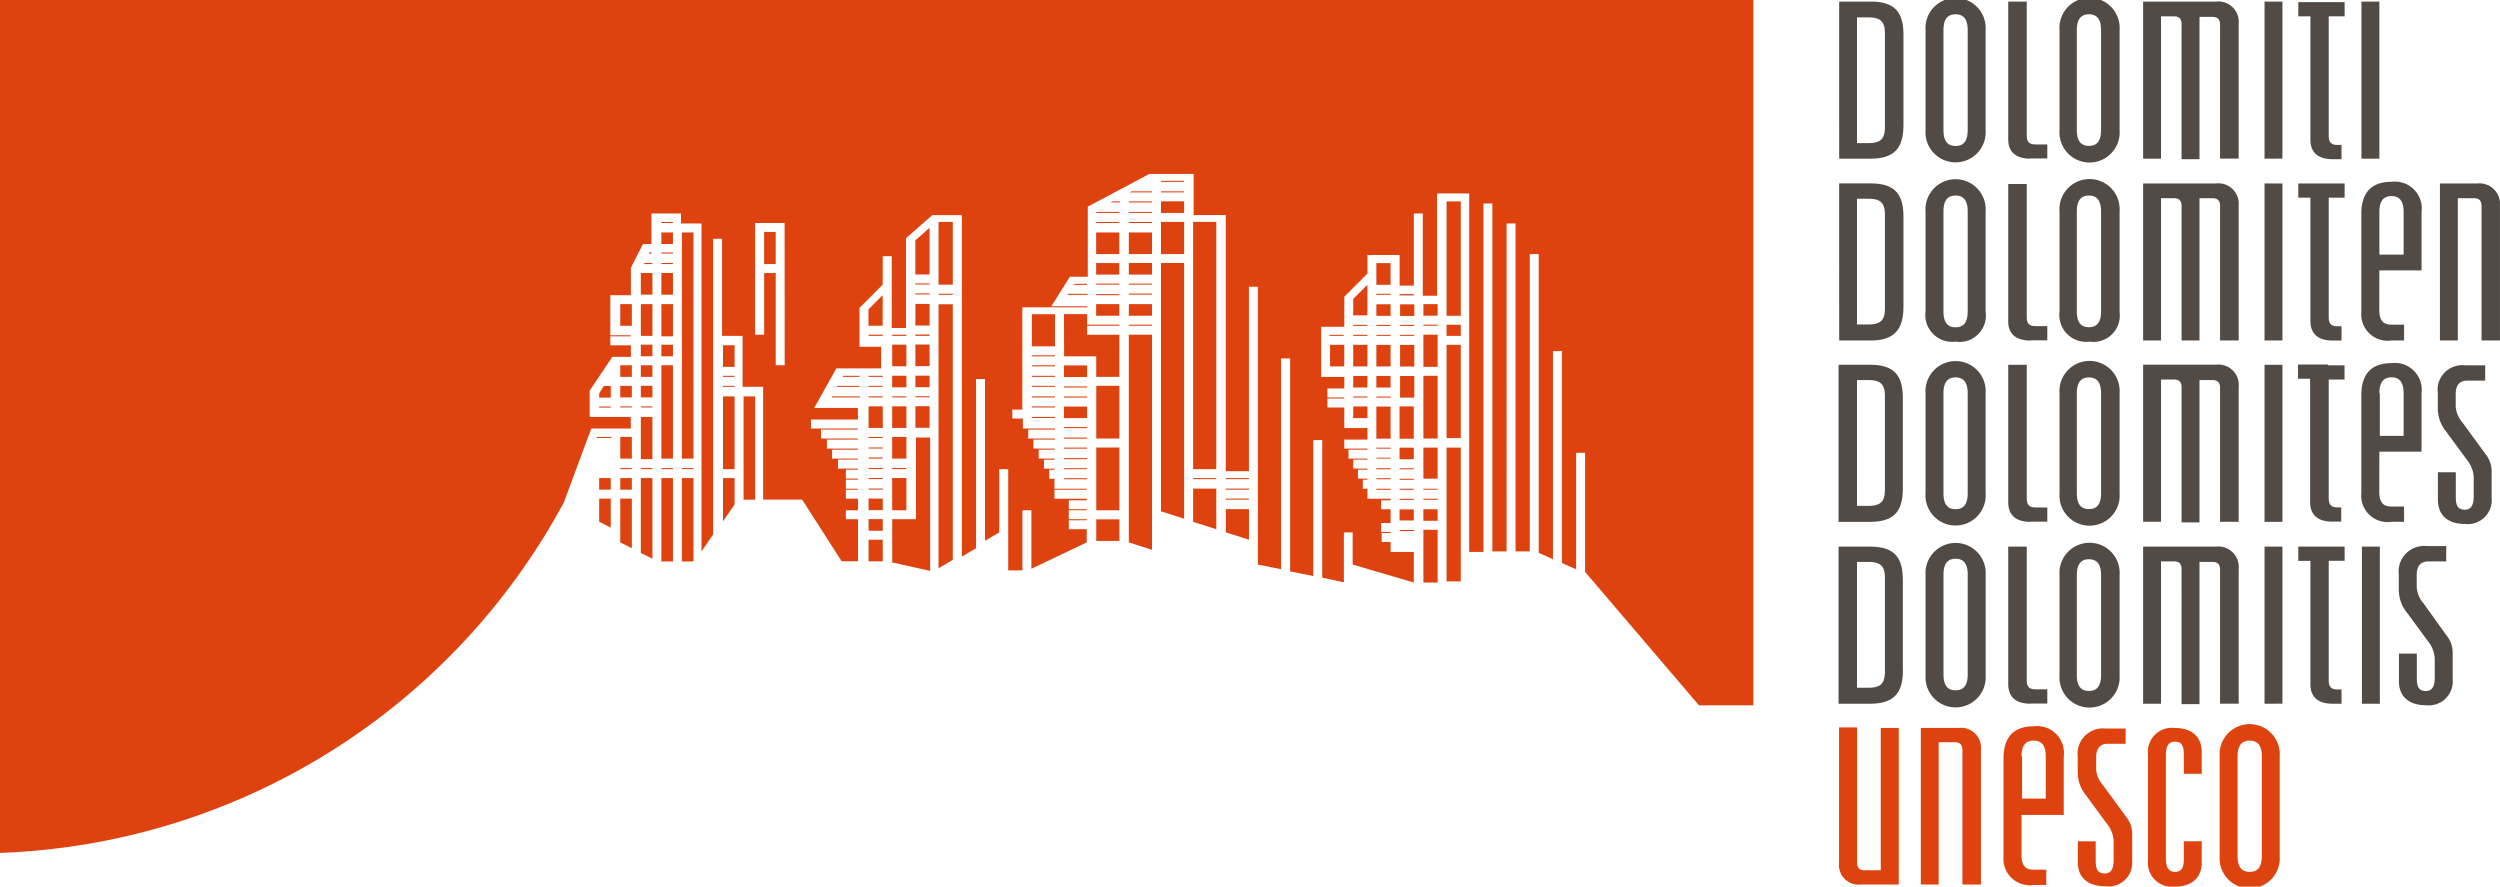
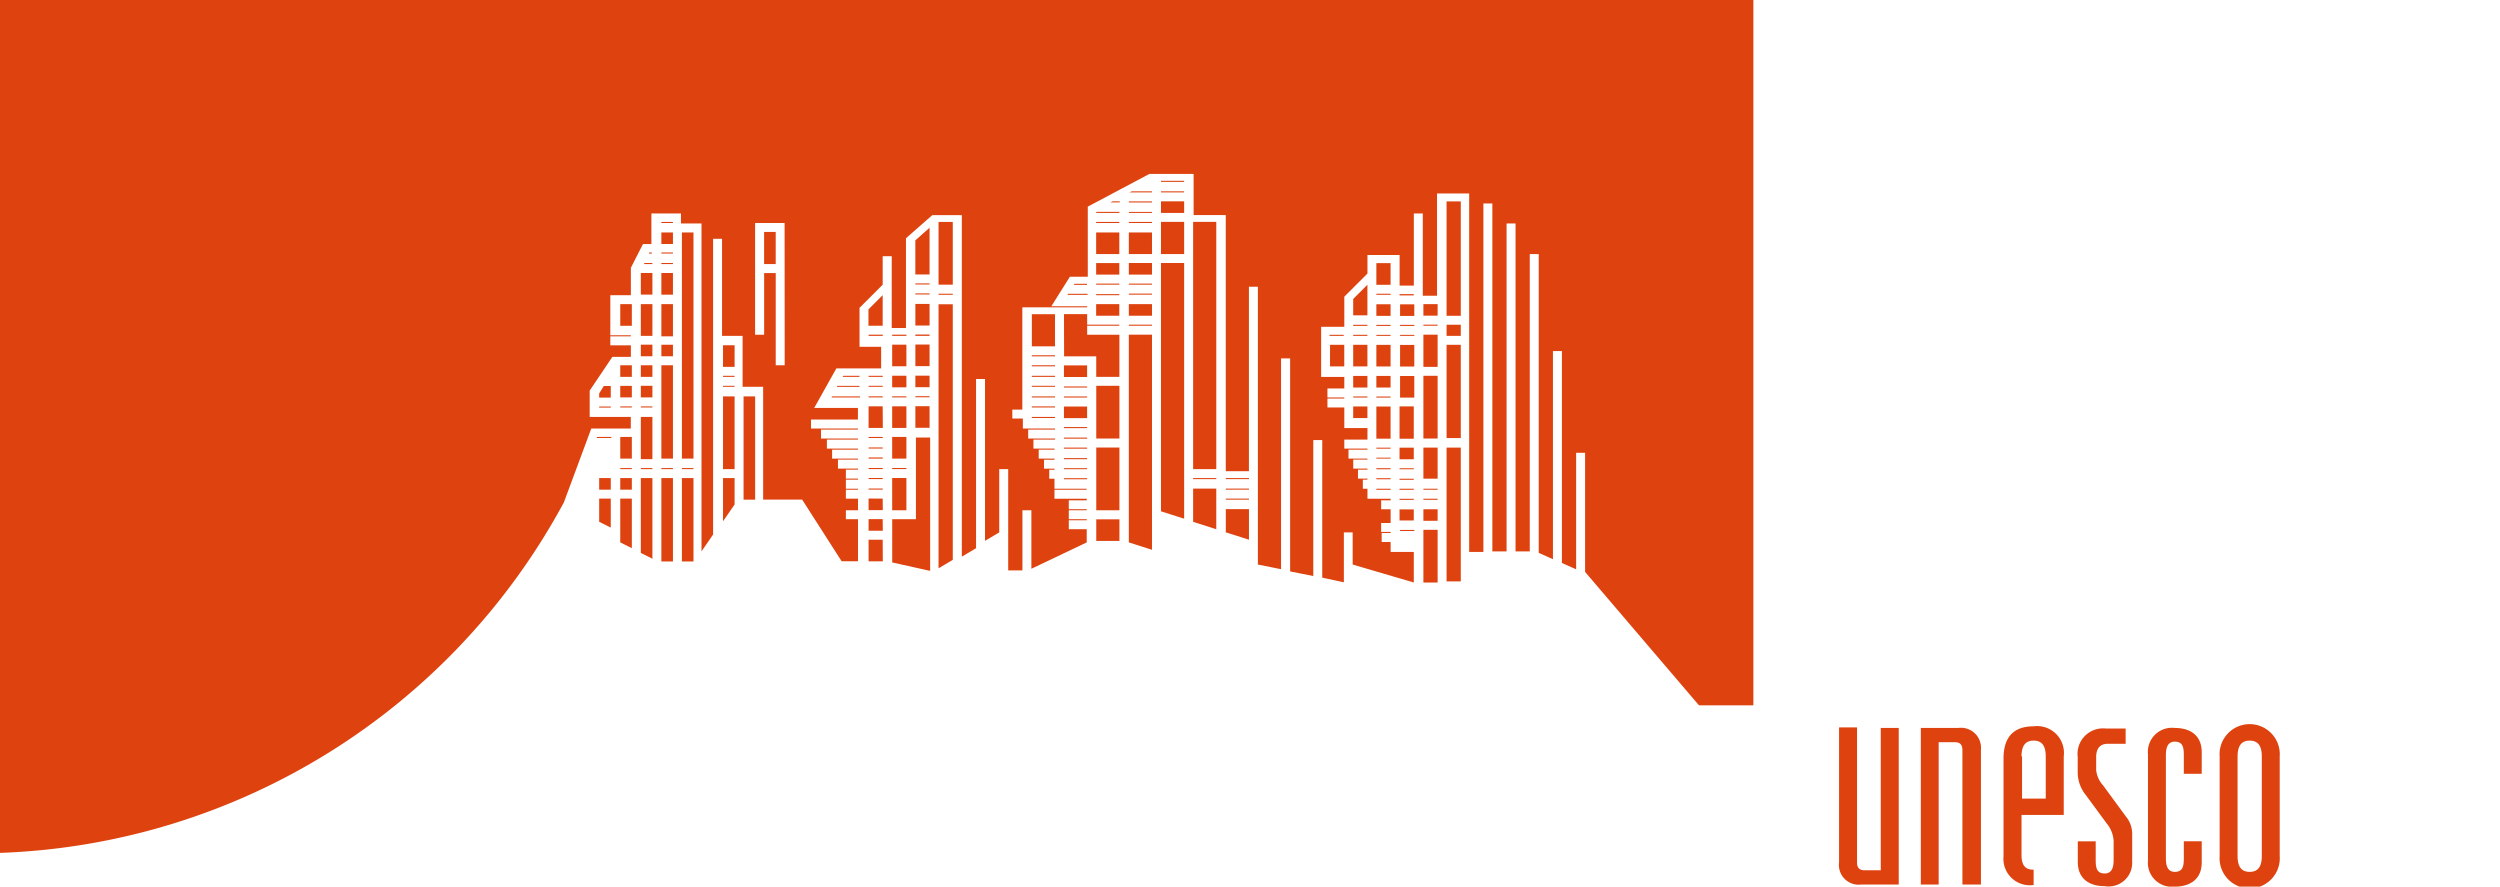
<svg xmlns="http://www.w3.org/2000/svg" id="_04" width="107.935" height="38.279" viewBox="0 0 107.935 38.279">
-   <path id="Pfad_79" data-name="Pfad 79" d="M98.424,36.959v-4.3a1.3,1.3,0,1,0-2.593,0v4.3a1.3,1.3,0,1,0,2.593,0Zm-.773,0c0,.5-.2.683-.523.683s-.523-.182-.523-.683v-4.3c0-.5.2-.683.523-.683s.523.182.523.683Zm-3.367-3.55h.773v-.933c0-.751-.523-1.047-1.16-1.047a1.038,1.038,0,0,0-1.16,1.138v4.574a1.038,1.038,0,0,0,1.16,1.138c.637,0,1.16-.3,1.16-1.047v-.91h-.773v.751c0,.319-.045.569-.387.569-.318,0-.387-.273-.387-.592V32.612c0-.319.069-.592.387-.592.342,0,.387.25.387.569Zm-2.229,3.732V36a1.174,1.174,0,0,0-.273-.751L90.8,33.91a1.161,1.161,0,0,1-.3-.66v-.614c.022-.387.227-.523.5-.523h.773v-.66h-.865a1.1,1.1,0,0,0-1.205,1.229v.683a1.574,1.574,0,0,0,.364.979l.887,1.206a1.308,1.308,0,0,1,.3.751v.819c0,.319-.069.592-.387.592-.342,0-.387-.25-.387-.569v-.819h-.773v.888c0,.751.523,1.047,1.16,1.047a1.02,1.02,0,0,0,1.183-1.115Zm-4.778-1.957H89.1V32.658a1.159,1.159,0,0,0-1.3-1.3c-.66,0-1.3.273-1.3,1.388v4.233a1.139,1.139,0,0,0,1.3,1.229h.546v-.66H87.8c-.319,0-.523-.137-.523-.637Zm0-2.526c0-.5.2-.683.523-.683s.523.182.523.683v1.821H87.3V32.658Zm-2.525,5.53h.773V32.362a.864.864,0,0,0-.979-.933H82.93v6.759H83.7V32.043h.683c.228,0,.342.091.342.341v5.8Zm-4.391,0h1.615V31.429H81.2v6.145h-.683c-.227,0-.341-.091-.341-.341V31.406H79.4v5.826A.852.852,0,0,0,80.36,38.188ZM57.4,14.5h.614v-.046H57.4Zm.637.387h-.614v.933h.614Zm1,2.663h-.614v.5h.614Zm0-.432h-.614v.046h.614Zm0-.888h-.614v.5h.614Zm0-1.343h-.614v.933h.614Zm0-.432h-.614V14.5h.614Zm-.614-.842h.614v-1.32l-.614.614Zm.614.41h-.614v.046h.614Zm1,7.078h-.614v.045h.614Zm0-.455h-.614v.046h.614Zm0-.432h-.614v.045h.614Zm0-.455h-.614V19.8h.614Zm0-.432h-.614v.045h.614Zm0-1.775h-.614v1.388h.614Zm0-.432h-.614v.046h.614Zm0-.888h-.614v.5h.614Zm0-1.343h-.614v.933h.614Zm0-.432h-.614V14.5h.614Zm0-.432h-.614v.046h.614Zm0-.888h-.614v.5h.614Zm-.614-.842h.614v-.933h-.614Zm.614.387h-.614v.046h.614Zm.387,6.259h.614V17.547h-.614Zm0,.888h.614v-.5h-.614Zm0,.432h.614v-.045h-.614Zm0,.455h.614v-.046h-.614Zm0,.432h.614V21.1h-.614Zm0,.432h.614v-.046h-.614Zm.637,1.3h-.614v.046h.614Zm-.637-.41h.614v-.478h-.614Zm.637-6.236h-.614v.933h.614Zm0-1.343h-.614v.933h.614Zm0-.432h-.614V14.5h.614Zm0-.432h-.614v.046h.614Zm-.637-1.274h.614V12.7h-.614Zm.637.387h-.614v.5h.614Zm-14.675-.888-.023.046h.569v-.046Zm.546.432h-.819l-.023.046h.865v-.046ZM45.549,18h-1v.046h1Zm0-.455h-1v.046h1Zm0-.432h-1v.046h1Zm0-.455h-1V16.7h1Zm0-.432h-1v.046h1Zm0-.455h-1v.045h1Zm-1-.819h1V13.564h-1Zm1,.387h-1v.046h1Zm-8.441,1.775H35.925l-.023.046h1.229v-.046Zm-.705-.888-.023.046h.728v-.046Zm.705.432h-.956l-.023.045h.978ZM26.779,14.065h.5v-.933h-.5Zm-.91,3.1h.5v-.5h-.3l-.2.319Zm.5.387h-.5v.046h.5Zm46.983,12.9H75.7V0H0V36.823A28.823,28.823,0,0,0,24.345,21.689L25.528,18.5h1.706V18H25.459V16.864l.978-1.456h.8v-.5h-.887V14.52h.887v-.046h-.887v-1.73h.887V11.561l.523-1.024h.364V9.217H29.4v.432h.887V23.805l.5-.728V10.309h.387V14.5h.887V16.7h.887v4.87h1.684l1.706,2.663h.705V22.417h-.523V22.03h.523v-.5h-.523v-.387h.523V21.1h-.523V20.71h.523v-.046h-.523v-.387h.523v-.046h-.865v-.387h.865V19.8H35.925v-.387H37.04v-.046H35.7V18.98H37.04v-.046H35.447v-.387H37.04V18.5H35.015v-.387H37.04v-.5H35.152l.956-1.707h1.934v-.933h-.933V13.291l1-1V11.06H38.5v3.1h.614V10.287l1.138-1h1.274V24.033l.614-.364V16.363h.387V23.35l.614-.364V20.255h.387v4.37h.614V22.03h.387v2.526l2.389-1.138v-.569h-.774v-.387h.774v-.046h-.774V22.03h.774v-.046h-.774V21.6h.774v-.068H45.526v-.387h1.388V21.1H45.526v-.432H45.3v-.387h.228v-.046h-.455v-.387h.455V19.8h-.683v-.387h.683v-.046h-.91V18.98h.933v-.046h-1.16v-.387h1.16V18.5H44.161V18.07h-.455v-.387h.432V13.268h2.8v-.045H45.39l.8-1.274h.774V8.921L49.622,7.51h1.911V9.285h1.388v11.06h1V12.38h.387V24.374l1,.2v-9.1H55.7V24.67l1,.2V19h.387v5.94l.933.2V22.986H58.4v1.388l2.639.774v-1.32h-1V23.4h-.387v-.387h.387v-.046h-.41v-.387h.41v-.592h-.41V21.6h.41v-.068h-1V21.1h-.2V20.71h.2v-.046h-.41v-.387h.41v-.046h-.614v-.387h.614V19.8h-.819v-.387h.819v-.046h-1V18.98h1v-.5h-1v-.887h-.728v-.387h.728V17.16h-.728v-.387h.728v-.5h-1V14.11h1v-1.3l1-1v-.8h1.388v1.32h.614V9.217h.387v3.55h.614V8.352h1.388V23.828h.614V8.785h.387v15.02h.614V9.649h.387V23.805h.614V10.969h.387v12.9l.614.273V15.157h.387v9.149l.614.273v-5.03h.387v5.143ZM33.878,15.771h-.387V11.789h-.5v2.663H32.6V9.627h1.274ZM32.99,11.4h.5V10.014h-.5Zm-7.212,7.465-.023.046h.637v-.046Zm.591,1.775h-.5v.5h.5Zm0,.888h-.5v1l.5.25Zm.91-2.663h-.5V19.8h.5Zm0,1.343h-.5v.045h.5Zm0,.432h-.5v.5h.5Zm0,.888h-.5v1.889l.5.25Zm0-3.983h-.5v.046h.5Zm-.5-1.274h.5v-.5h-.5Zm.5.387h-.5v.5h.5ZM28.03,10.9l-.023.046h.136V10.9Zm.137.455h-.341L27.8,11.4h.364Zm0,.432h-.5v.933h.5Zm0,1.343h-.5V14.5h.5Zm0,1.752h-.5v.5h.5Zm0,.888h-.5v.5h.5Zm0,.888h-.5v.5h.5Zm0,.888h-.5v.046h.5Zm0,.455h-.5v1.821h.5Zm0,2.208h-.5v.045h.5Zm0,.432h-.5v3.232l.5.25Zm.887-11.06h-.5v.046h.5Zm0,.455h-.5v.5h.5Zm0,.865h-.5v.046h.5Zm0,.455h-.5V11.4h.5Zm0,.432h-.5v.933h.5Zm0,1.343h-.5V14.52h.5Zm0,1.752h-.5v.5h.5Zm0,.888h-.5V19.8h.5Zm0,4.438h-.5v.045h.5Zm0,.432h-.5v3.6h.5Zm.887-10.605h-.5V19.8h.5Zm0,10.173h-.5v.045h.5Zm0,.432h-.5v3.6h.5Zm1.775-5.735h-.5v.933h.5Zm0,1.32h-.5v.046h.5Zm0,.432h-.5V16.7h.5Zm0,.455h-.5v3.141h.5Zm0,3.528h-.5v1.866l.5-.728Zm.887-3.528h-.5v4.461h.5Zm4.892-3.05h.614v-1.32l-.614.615Zm.614.387H37.5V14.5h.614Zm0,1.775H37.5v.046h.614Zm0,.432H37.5V16.7h.614Zm0,.455H37.5v.046h.614Zm0,.432H37.5v.933h.614Zm0,1.32H37.5v.046h.614Zm0,.455H37.5v.045h.614Zm0,.432H37.5V19.8h.614Zm0,.455H37.5v.045h.614Zm0,.432H37.5v.046h.614Zm0,.455H37.5v.045h.614Zm0,.432H37.5v.5h.614Zm0,.888H37.5v.5h.614Zm0,.888H37.5v.933h.614Zm1.024-8.853h-.614V14.5h.614Zm0,.432h-.614v.933h.614Zm0,1.343h-.614v.5h.614Zm0,.888h-.614v.046h.614Zm0,.432h-.614v.933h.614Zm0,1.32h-.614V19.8h.614Zm0,1.343h-.614v.045h.614Zm0,.432h-.614V22.03h.614Zm1-3.1H39.52v.933h.614Zm0-.432H39.52v.046h.614Zm0-.888H39.52v.5h.614Zm0-1.343H39.52v.933h.614Zm0-.432H39.52V14.5h.614Zm0-1.32H39.52v.933h.614Zm0-.455H39.52v.046h.614Zm-.614-.819h.614V9.832l-.614.546Zm.614.387H39.52v.046h.614ZM39.52,22.417h-1v1.866l1.638.364V18.889h-.614v3.528ZM41.135,9.581h-.614v2.708h.614Zm0,3.1h-.614v.046h.614Zm0,.455h-.614v11.4l.614-.364Zm4.8,3.141h1v-.5h-1Zm0,.455h1v-.046h-1Zm0,.432h1v-.046h-1Zm0,.888h1v-.5h-1Zm0,.432h1v-.045h-1Zm0,.455h1v-.046h-1Zm0,.432h1v-.045h-1Zm0,.455h1v-.046h-1Zm1,.819h-1v.046h1Zm-1-.387h1v-.045h-1ZM48.325,9.581h-1v.046h1Zm-1,1.388h1v-.933h-1Zm0,.888h1v-.5h-1Zm0,.432h1v-.046h-1Zm1,.842h-1v.5h1Zm-1-.387h1V12.7h-1Zm.705-4.051-.091.046h.41V8.694Zm.3.455h-1v.045h1Zm-2.389,6.236h1.388v.888h1V14.451H46.937v-.387h1.388v-.046H46.937v-.455h-1Zm2.389,1.274h-1v2.276h1Zm0,2.663h-1V22.03h1Zm0,3.1h-1v.933h1ZM49.736,8.694h-1v.046h1Zm0,.455h-1v.045h1Zm0,.432h-1v.046h1Zm0,.455h-1v.933h1Zm0,1.32h-1v.5h1Zm0,.888h-1v.046h1Zm0,.432h-1v.046h1Zm0,.455h-1v.5h1Zm-.978-4.825h.978V8.261h-.865Zm.978,5.712h-1v.046h1Zm0,.432h-1v8.967l1,.319Zm1.388-6.645h-1v.046h1Zm0,.455h-1v.045h1Zm0,.432h-1v.5h1Zm0,.888h-1v1.388h1Zm0,1.775h-1V22.075l1,.319Zm1.388-1.775h-1V20.255h1Zm0,11.06h-1v.046h1Zm0,.455h-1v1.434l1,.319Zm1.411-.455h-1v.046h1Zm0,.455h-1v.045h1Zm0,.432h-1v.046h1Zm0,.455h-1v1l1,.319Zm8.145-8.853h-.614v.5h.614Zm0,.888h-.614v.046h.614Zm0,.432h-.614V15.84h.614Zm0,1.775h-.614v2.708h.614Zm0,3.1h-.614v1.343h.614Zm0,1.775h-.614v.045h.614Zm0,.432h-.614v.046h.614Zm0,.455h-.614v.5h.614Zm0,.888h-.614v2.276h.614Zm1-14.178h-.614v4.938h.614Zm0,5.325h-.614V14.5h.614Zm0,.865h-.614v4.028h.614Zm0,4.438h-.614V25.1h.614Z" transform="translate(0 0)" fill="#de420f" />
-   <path id="Pfad_80" data-name="Pfad 80" d="M139.607,14.7V8.876a.89.89,0,0,0-.978-.956h-1.615V14.7h.773V8.557h.683c.227,0,.341.091.341.341v5.8Zm-2.684,2.276v.683a1.578,1.578,0,0,0,.364.979l.887,1.206a1.308,1.308,0,0,1,.3.751v.819c0,.319-.069.592-.387.592-.342,0-.387-.25-.387-.569V20.391h-.773v1.183c0,.751.523,1.047,1.16,1.047a1.038,1.038,0,0,0,1.16-1.138V20.346a1.174,1.174,0,0,0-.273-.751l-.978-1.343a1.211,1.211,0,0,1-.3-.683v-.614c.023-.387.227-.523.5-.523h.773v-.66h-.864A1.065,1.065,0,0,0,136.923,16.978Zm.387,6.6h-.865a1.1,1.1,0,0,0-1.206,1.229v.683a1.578,1.578,0,0,0,.364.979l.888,1.206a1.313,1.313,0,0,1,.3.751v.819c0,.319-.069.592-.387.592-.341,0-.387-.25-.387-.569V28.22h-.773V29.4c0,.751.523,1.047,1.16,1.047a1.038,1.038,0,0,0,1.161-1.138V28.175a1.178,1.178,0,0,0-.273-.751l-.979-1.365a1.216,1.216,0,0,1-.3-.683v-.614c.023-.387.228-.523.5-.523h.773v-.66ZM134.4,19.5h1.821V16.978a1.159,1.159,0,0,0-1.3-1.3c-.66,0-1.3.273-1.3,1.388V21.3a1.139,1.139,0,0,0,1.3,1.229h.545v-.66h-.545c-.319,0-.524-.137-.524-.637Zm0-2.526c0-.5.205-.683.524-.683s.523.182.523.683v1.843H134.42V16.978Zm0-5.3h1.821V9.149a1.159,1.159,0,0,0-1.3-1.3c-.66,0-1.3.273-1.3,1.388v4.233a1.139,1.139,0,0,0,1.3,1.229h.545v-.683h-.545c-.319,0-.524-.137-.524-.637Zm0-.683V9.149c0-.5.205-.683.524-.683s.523.182.523.683v1.843Zm-.773-4.142h.773V.068h-.773Zm-1.433,17.364h.706V23.6h-2v.614h.523V29.54c0,.523.3.842.956.842h.387v-.615H132.6c-.227,0-.387-.068-.387-.387V24.215Zm0-15.68h.706V7.92h-2v.614h.523V13.86c0,.523.3.842.956.842h.387v-.615H132.6c-.227,0-.387-.068-.387-.387V8.534Zm0-7.829h.706V.091h-2V.706h.523V6.031c0,.523.3.842.956.842h.387V6.258H132.6c-.227,0-.387-.068-.387-.387V.706Zm-1.979,29.677V23.6h-.773v6.782Zm0-7.852V15.749h-.773v6.782Zm0-7.829V7.92h-.773V14.7Zm0-7.852V.068h-.773V6.85Zm-2.662,23.532h.773V24.556a.88.88,0,0,0-.979-.956H124.2v6.782h.773V24.237h.546c.227,0,.341.091.341.341V30.4h.774V24.26h.545c.228,0,.342.091.342.341v5.781Zm0-7.852h.773V16.7a.88.88,0,0,0-.979-.956H124.2v6.782h.773V16.386h.546c.227,0,.341.091.341.341v5.826h.774V16.409h.545c.228,0,.342.091.342.341v5.781Zm0-7.829h.773V8.876a.88.88,0,0,0-.979-.956H124.2V14.7h.773V8.557h.546c.227,0,.341.091.341.341v5.8h.774V8.557h.545c.228,0,.342.091.342.341v5.8Zm0-7.852h.773V1.024a.88.88,0,0,0-.979-.956H124.2V6.85h.773V.706h.546c.227,0,.341.091.341.341V6.873h.774V.728h.545c.228,0,.342.091.342.341V6.85Zm-4.369,22.3V24.829a1.3,1.3,0,1,0-2.593,0v4.324a1.3,1.3,0,1,0,2.593,0Zm-.8,0c0,.5-.2.683-.523.683s-.523-.182-.523-.683V24.829c0-.5.205-.683.523-.683s.523.182.523.683Zm.8-7.852V16.978a1.3,1.3,0,1,0-2.593,0V21.3a1.3,1.3,0,1,0,2.593,0Zm-.8,0c0,.5-.2.683-.523.683s-.523-.182-.523-.683V16.978c0-.5.205-.683.523-.683s.523.182.523.683Zm.8-7.852V9.126a1.3,1.3,0,1,0-2.593,0V13.45a1.159,1.159,0,0,0,1.3,1.3A1.139,1.139,0,0,0,123.181,13.45Zm-.8,0c0,.5-.2.683-.523.683s-.523-.182-.523-.683V9.126c0-.5.205-.683.523-.683s.523.182.523.683Zm.8-7.829V1.3a1.3,1.3,0,1,0-2.593,0V5.621a1.3,1.3,0,1,0,2.593,0Zm-.8,0c0,.5-.2.683-.523.683s-.523-.182-.523-.683V1.3c0-.5.205-.683.523-.683s.523.182.523.683Zm-3.049,24.761h.728v-.615h-.5c-.228,0-.387-.068-.387-.387V23.6h-.8v5.94C118.38,30.063,118.676,30.382,119.336,30.382Zm0-7.852h.728v-.614h-.5c-.228,0-.387-.068-.387-.387V15.749h-.8v5.94C118.38,22.212,118.676,22.531,119.336,22.531Zm0-7.829h.728v-.615h-.5c-.228,0-.387-.068-.387-.387V7.943h-.8v5.94c0,.5.3.819.956.819Zm0-7.852h.728V6.236h-.5c-.228,0-.387-.068-.387-.387V.068h-.8v5.94c0,.523.3.842.956.842Zm-1.934,22.3V24.829a1.3,1.3,0,1,0-2.594,0v4.324a1.3,1.3,0,1,0,2.594,0Zm-.774-.023c0,.5-.2.683-.523.683s-.523-.182-.523-.683V24.806c0-.5.205-.683.523-.683s.523.182.523.683ZM117.4,21.3V16.978a1.3,1.3,0,1,0-2.594,0V21.3a1.3,1.3,0,1,0,2.594,0Zm-.774,0c0,.5-.2.683-.523.683s-.523-.182-.523-.683V16.978c0-.5.205-.683.523-.683s.523.182.523.683Zm.774-7.852V9.126a1.3,1.3,0,1,0-2.594,0V13.45a1.159,1.159,0,0,0,1.3,1.3A1.139,1.139,0,0,0,117.4,13.45Zm-.774,0c0,.5-.2.683-.523.683s-.523-.182-.523-.683V9.126c0-.5.205-.683.523-.683s.523.182.523.683Zm.774-7.829V1.3a1.3,1.3,0,1,0-2.594,0V5.621a1.3,1.3,0,1,0,2.594,0Zm-.774,0c0,.5-.2.683-.523.683s-.523-.182-.523-.683V1.3c0-.5.205-.683.523-.683s.523.182.523.683Zm-2.8,23.3V25.057c0-.888-.273-1.457-1.41-1.457h-1.365v6.782h1.365C113.557,30.382,113.83,29.79,113.83,28.926Zm-.773.068c0,.523-.182.706-.728.706h-.478V24.26h.478c.546,0,.728.182.728.706Zm.773-7.92V17.205c0-.888-.273-1.457-1.41-1.457h-1.365v6.782h1.365c1.137,0,1.41-.569,1.41-1.457Zm-.773.068c0,.523-.182.706-.728.706h-.478V16.409h.478c.546,0,.728.182.728.706Zm.8-7.9V9.376c0-.888-.273-1.457-1.41-1.457h-1.365V14.7h1.365C113.557,14.7,113.852,14.11,113.852,13.245Zm-.8.068c0,.523-.182.706-.728.706h-.478V8.58h.478c.546,0,.728.182.728.706Zm.8-7.92V1.525c0-.888-.273-1.457-1.41-1.457h-1.365V6.85h1.365C113.557,6.85,113.852,6.281,113.852,5.394Zm-.8.091c0,.523-.182.706-.728.706h-.478V.751h.478c.546,0,.728.182.728.706Zm19.134,10.264h-1.3v.615h.523v5.325c0,.523.3.842.956.842h.387v-.614H132.6c-.227,0-.387-.068-.387-.387V16.386h.683v-.614h-.706ZM134.42,23.6h-.773v6.782h.773Z" transform="translate(-31.673 0)" fill="#524a45" />
+   <path id="Pfad_79" data-name="Pfad 79" d="M98.424,36.959v-4.3a1.3,1.3,0,1,0-2.593,0v4.3a1.3,1.3,0,1,0,2.593,0Zm-.773,0c0,.5-.2.683-.523.683s-.523-.182-.523-.683v-4.3c0-.5.2-.683.523-.683s.523.182.523.683Zm-3.367-3.55h.773v-.933c0-.751-.523-1.047-1.16-1.047a1.038,1.038,0,0,0-1.16,1.138v4.574a1.038,1.038,0,0,0,1.16,1.138c.637,0,1.16-.3,1.16-1.047v-.91h-.773v.751c0,.319-.045.569-.387.569-.318,0-.387-.273-.387-.592V32.612c0-.319.069-.592.387-.592.342,0,.387.25.387.569Zm-2.229,3.732V36a1.174,1.174,0,0,0-.273-.751L90.8,33.91a1.161,1.161,0,0,1-.3-.66v-.614c.022-.387.227-.523.5-.523h.773v-.66h-.865a1.1,1.1,0,0,0-1.205,1.229v.683a1.574,1.574,0,0,0,.364.979l.887,1.206a1.308,1.308,0,0,1,.3.751v.819c0,.319-.069.592-.387.592-.342,0-.387-.25-.387-.569v-.819h-.773v.888c0,.751.523,1.047,1.16,1.047a1.02,1.02,0,0,0,1.183-1.115Zm-4.778-1.957H89.1V32.658a1.159,1.159,0,0,0-1.3-1.3c-.66,0-1.3.273-1.3,1.388v4.233a1.139,1.139,0,0,0,1.3,1.229v-.66H87.8c-.319,0-.523-.137-.523-.637Zm0-2.526c0-.5.2-.683.523-.683s.523.182.523.683v1.821H87.3V32.658Zm-2.525,5.53h.773V32.362a.864.864,0,0,0-.979-.933H82.93v6.759H83.7V32.043h.683c.228,0,.342.091.342.341v5.8Zm-4.391,0h1.615V31.429H81.2v6.145h-.683c-.227,0-.341-.091-.341-.341V31.406H79.4v5.826A.852.852,0,0,0,80.36,38.188ZM57.4,14.5h.614v-.046H57.4Zm.637.387h-.614v.933h.614Zm1,2.663h-.614v.5h.614Zm0-.432h-.614v.046h.614Zm0-.888h-.614v.5h.614Zm0-1.343h-.614v.933h.614Zm0-.432h-.614V14.5h.614Zm-.614-.842h.614v-1.32l-.614.614Zm.614.41h-.614v.046h.614Zm1,7.078h-.614v.045h.614Zm0-.455h-.614v.046h.614Zm0-.432h-.614v.045h.614Zm0-.455h-.614V19.8h.614Zm0-.432h-.614v.045h.614Zm0-1.775h-.614v1.388h.614Zm0-.432h-.614v.046h.614Zm0-.888h-.614v.5h.614Zm0-1.343h-.614v.933h.614Zm0-.432h-.614V14.5h.614Zm0-.432h-.614v.046h.614Zm0-.888h-.614v.5h.614Zm-.614-.842h.614v-.933h-.614Zm.614.387h-.614v.046h.614Zm.387,6.259h.614V17.547h-.614Zm0,.888h.614v-.5h-.614Zm0,.432h.614v-.045h-.614Zm0,.455h.614v-.046h-.614Zm0,.432h.614V21.1h-.614Zm0,.432h.614v-.046h-.614Zm.637,1.3h-.614v.046h.614Zm-.637-.41h.614v-.478h-.614Zm.637-6.236h-.614v.933h.614Zm0-1.343h-.614v.933h.614Zm0-.432h-.614V14.5h.614Zm0-.432h-.614v.046h.614Zm-.637-1.274h.614V12.7h-.614Zm.637.387h-.614v.5h.614Zm-14.675-.888-.023.046h.569v-.046Zm.546.432h-.819l-.023.046h.865v-.046ZM45.549,18h-1v.046h1Zm0-.455h-1v.046h1Zm0-.432h-1v.046h1Zm0-.455h-1V16.7h1Zm0-.432h-1v.046h1Zm0-.455h-1v.045h1Zm-1-.819h1V13.564h-1Zm1,.387h-1v.046h1Zm-8.441,1.775H35.925l-.023.046h1.229v-.046Zm-.705-.888-.023.046h.728v-.046Zm.705.432h-.956l-.023.045h.978ZM26.779,14.065h.5v-.933h-.5Zm-.91,3.1h.5v-.5h-.3l-.2.319Zm.5.387h-.5v.046h.5Zm46.983,12.9H75.7V0H0V36.823A28.823,28.823,0,0,0,24.345,21.689L25.528,18.5h1.706V18H25.459V16.864l.978-1.456h.8v-.5h-.887V14.52h.887v-.046h-.887v-1.73h.887V11.561l.523-1.024h.364V9.217H29.4v.432h.887V23.805l.5-.728V10.309h.387V14.5h.887V16.7h.887v4.87h1.684l1.706,2.663h.705V22.417h-.523V22.03h.523v-.5h-.523v-.387h.523V21.1h-.523V20.71h.523v-.046h-.523v-.387h.523v-.046h-.865v-.387h.865V19.8H35.925v-.387H37.04v-.046H35.7V18.98H37.04v-.046H35.447v-.387H37.04V18.5H35.015v-.387H37.04v-.5H35.152l.956-1.707h1.934v-.933h-.933V13.291l1-1V11.06H38.5v3.1h.614V10.287l1.138-1h1.274V24.033l.614-.364V16.363h.387V23.35l.614-.364V20.255h.387v4.37h.614V22.03h.387v2.526l2.389-1.138v-.569h-.774v-.387h.774v-.046h-.774V22.03h.774v-.046h-.774V21.6h.774v-.068H45.526v-.387h1.388V21.1H45.526v-.432H45.3v-.387h.228v-.046h-.455v-.387h.455V19.8h-.683v-.387h.683v-.046h-.91V18.98h.933v-.046h-1.16v-.387h1.16V18.5H44.161V18.07h-.455v-.387h.432V13.268h2.8v-.045H45.39l.8-1.274h.774V8.921L49.622,7.51h1.911V9.285h1.388v11.06h1V12.38h.387V24.374l1,.2v-9.1H55.7V24.67l1,.2V19h.387v5.94l.933.2V22.986H58.4v1.388l2.639.774v-1.32h-1V23.4h-.387v-.387h.387v-.046h-.41v-.387h.41v-.592h-.41V21.6h.41v-.068h-1V21.1h-.2V20.71h.2v-.046h-.41v-.387h.41v-.046h-.614v-.387h.614V19.8h-.819v-.387h.819v-.046h-1V18.98h1v-.5h-1v-.887h-.728v-.387h.728V17.16h-.728v-.387h.728v-.5h-1V14.11h1v-1.3l1-1v-.8h1.388v1.32h.614V9.217h.387v3.55h.614V8.352h1.388V23.828h.614V8.785h.387v15.02h.614V9.649h.387V23.805h.614V10.969h.387v12.9l.614.273V15.157h.387v9.149l.614.273v-5.03h.387v5.143ZM33.878,15.771h-.387V11.789h-.5v2.663H32.6V9.627h1.274ZM32.99,11.4h.5V10.014h-.5Zm-7.212,7.465-.023.046h.637v-.046Zm.591,1.775h-.5v.5h.5Zm0,.888h-.5v1l.5.25Zm.91-2.663h-.5V19.8h.5Zm0,1.343h-.5v.045h.5Zm0,.432h-.5v.5h.5Zm0,.888h-.5v1.889l.5.25Zm0-3.983h-.5v.046h.5Zm-.5-1.274h.5v-.5h-.5Zm.5.387h-.5v.5h.5ZM28.03,10.9l-.023.046h.136V10.9Zm.137.455h-.341L27.8,11.4h.364Zm0,.432h-.5v.933h.5Zm0,1.343h-.5V14.5h.5Zm0,1.752h-.5v.5h.5Zm0,.888h-.5v.5h.5Zm0,.888h-.5v.5h.5Zm0,.888h-.5v.046h.5Zm0,.455h-.5v1.821h.5Zm0,2.208h-.5v.045h.5Zm0,.432h-.5v3.232l.5.25Zm.887-11.06h-.5v.046h.5Zm0,.455h-.5v.5h.5Zm0,.865h-.5v.046h.5Zm0,.455h-.5V11.4h.5Zm0,.432h-.5v.933h.5Zm0,1.343h-.5V14.52h.5Zm0,1.752h-.5v.5h.5Zm0,.888h-.5V19.8h.5Zm0,4.438h-.5v.045h.5Zm0,.432h-.5v3.6h.5Zm.887-10.605h-.5V19.8h.5Zm0,10.173h-.5v.045h.5Zm0,.432h-.5v3.6h.5Zm1.775-5.735h-.5v.933h.5Zm0,1.32h-.5v.046h.5Zm0,.432h-.5V16.7h.5Zm0,.455h-.5v3.141h.5Zm0,3.528h-.5v1.866l.5-.728Zm.887-3.528h-.5v4.461h.5Zm4.892-3.05h.614v-1.32l-.614.615Zm.614.387H37.5V14.5h.614Zm0,1.775H37.5v.046h.614Zm0,.432H37.5V16.7h.614Zm0,.455H37.5v.046h.614Zm0,.432H37.5v.933h.614Zm0,1.32H37.5v.046h.614Zm0,.455H37.5v.045h.614Zm0,.432H37.5V19.8h.614Zm0,.455H37.5v.045h.614Zm0,.432H37.5v.046h.614Zm0,.455H37.5v.045h.614Zm0,.432H37.5v.5h.614Zm0,.888H37.5v.5h.614Zm0,.888H37.5v.933h.614Zm1.024-8.853h-.614V14.5h.614Zm0,.432h-.614v.933h.614Zm0,1.343h-.614v.5h.614Zm0,.888h-.614v.046h.614Zm0,.432h-.614v.933h.614Zm0,1.32h-.614V19.8h.614Zm0,1.343h-.614v.045h.614Zm0,.432h-.614V22.03h.614Zm1-3.1H39.52v.933h.614Zm0-.432H39.52v.046h.614Zm0-.888H39.52v.5h.614Zm0-1.343H39.52v.933h.614Zm0-.432H39.52V14.5h.614Zm0-1.32H39.52v.933h.614Zm0-.455H39.52v.046h.614Zm-.614-.819h.614V9.832l-.614.546Zm.614.387H39.52v.046h.614ZM39.52,22.417h-1v1.866l1.638.364V18.889h-.614v3.528ZM41.135,9.581h-.614v2.708h.614Zm0,3.1h-.614v.046h.614Zm0,.455h-.614v11.4l.614-.364Zm4.8,3.141h1v-.5h-1Zm0,.455h1v-.046h-1Zm0,.432h1v-.046h-1Zm0,.888h1v-.5h-1Zm0,.432h1v-.045h-1Zm0,.455h1v-.046h-1Zm0,.432h1v-.045h-1Zm0,.455h1v-.046h-1Zm1,.819h-1v.046h1Zm-1-.387h1v-.045h-1ZM48.325,9.581h-1v.046h1Zm-1,1.388h1v-.933h-1Zm0,.888h1v-.5h-1Zm0,.432h1v-.046h-1Zm1,.842h-1v.5h1Zm-1-.387h1V12.7h-1Zm.705-4.051-.091.046h.41V8.694Zm.3.455h-1v.045h1Zm-2.389,6.236h1.388v.888h1V14.451H46.937v-.387h1.388v-.046H46.937v-.455h-1Zm2.389,1.274h-1v2.276h1Zm0,2.663h-1V22.03h1Zm0,3.1h-1v.933h1ZM49.736,8.694h-1v.046h1Zm0,.455h-1v.045h1Zm0,.432h-1v.046h1Zm0,.455h-1v.933h1Zm0,1.32h-1v.5h1Zm0,.888h-1v.046h1Zm0,.432h-1v.046h1Zm0,.455h-1v.5h1Zm-.978-4.825h.978V8.261h-.865Zm.978,5.712h-1v.046h1Zm0,.432h-1v8.967l1,.319Zm1.388-6.645h-1v.046h1Zm0,.455h-1v.045h1Zm0,.432h-1v.5h1Zm0,.888h-1v1.388h1Zm0,1.775h-1V22.075l1,.319Zm1.388-1.775h-1V20.255h1Zm0,11.06h-1v.046h1Zm0,.455h-1v1.434l1,.319Zm1.411-.455h-1v.046h1Zm0,.455h-1v.045h1Zm0,.432h-1v.046h1Zm0,.455h-1v1l1,.319Zm8.145-8.853h-.614v.5h.614Zm0,.888h-.614v.046h.614Zm0,.432h-.614V15.84h.614Zm0,1.775h-.614v2.708h.614Zm0,3.1h-.614v1.343h.614Zm0,1.775h-.614v.045h.614Zm0,.432h-.614v.046h.614Zm0,.455h-.614v.5h.614Zm0,.888h-.614v2.276h.614Zm1-14.178h-.614v4.938h.614Zm0,5.325h-.614V14.5h.614Zm0,.865h-.614v4.028h.614Zm0,4.438h-.614V25.1h.614Z" transform="translate(0 0)" fill="#de420f" />
</svg>